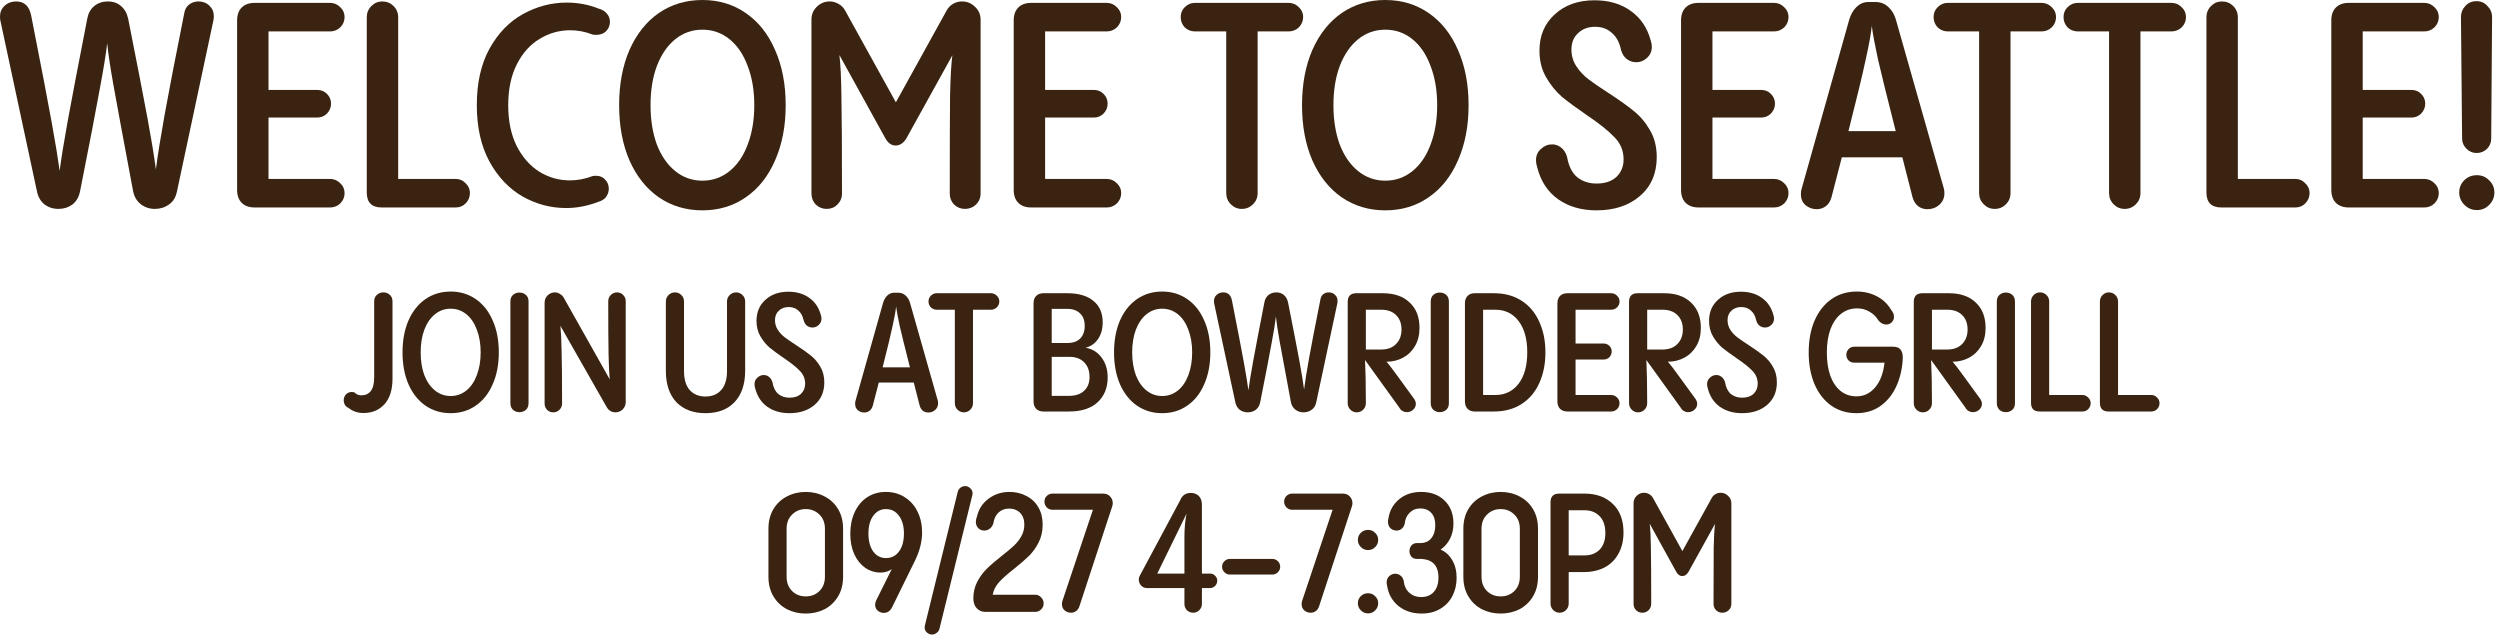
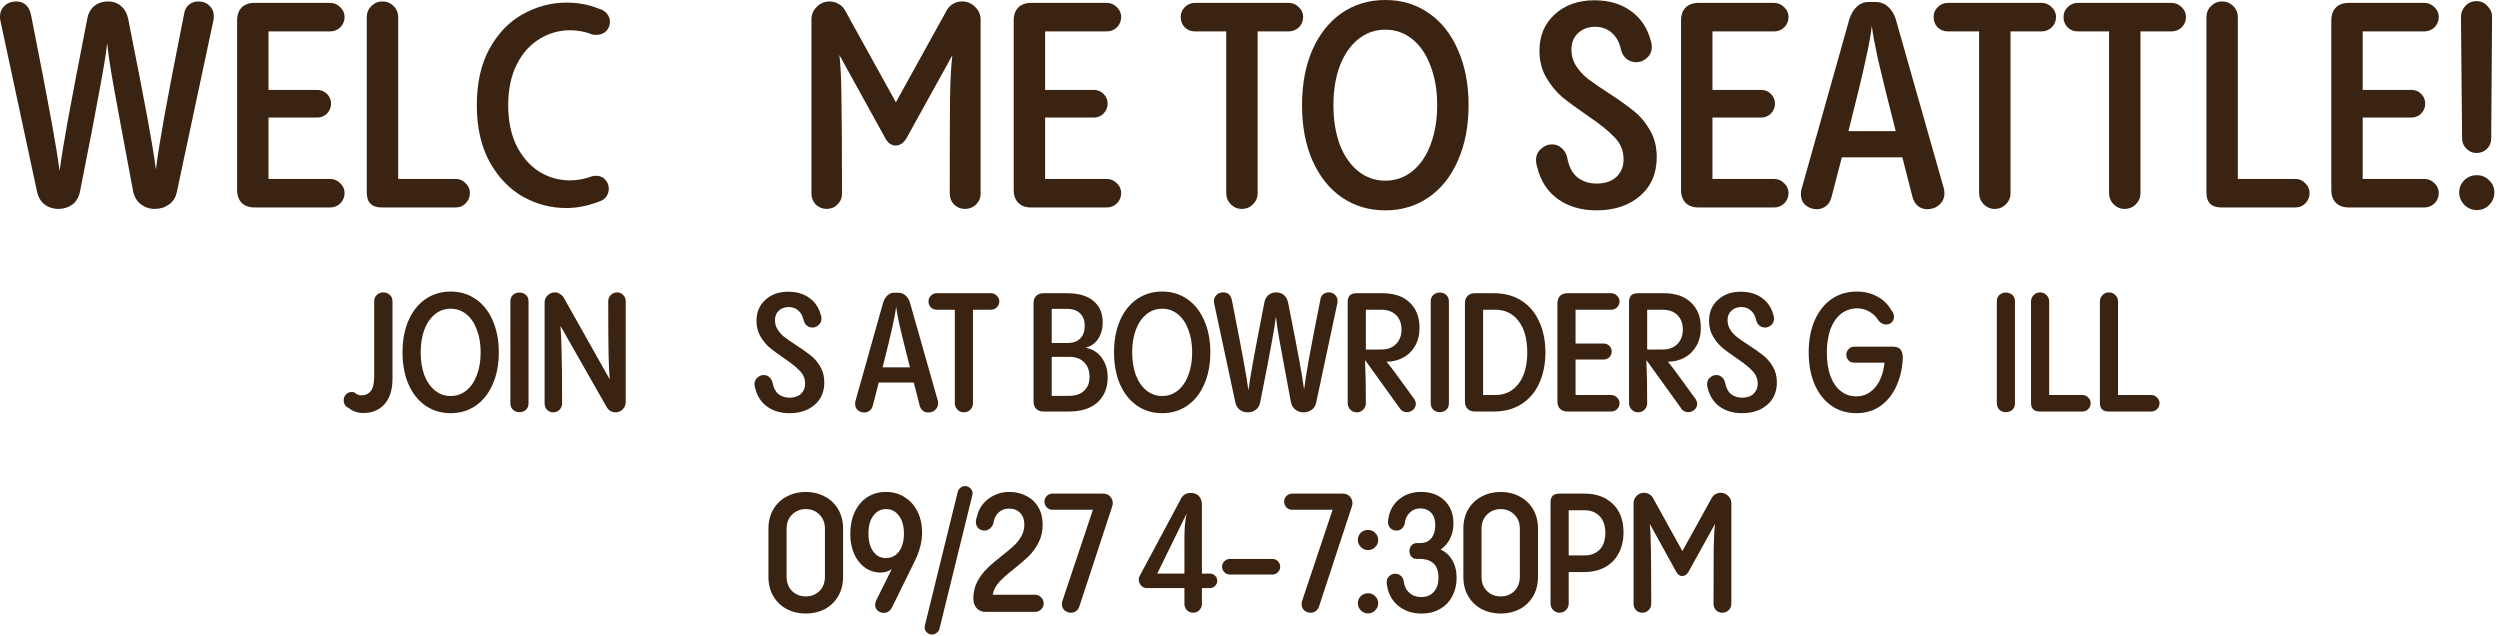
<svg xmlns="http://www.w3.org/2000/svg" fill="none" height="100%" overflow="visible" preserveAspectRatio="none" style="display: block;" viewBox="0 0 236 60" width="100%">
  <g id="Vector">
    <path d="M18.742 0.136C19.159 0.136 19.503 0.272 19.775 0.544C20.047 0.798 20.183 1.124 20.183 1.523C20.183 1.686 20.174 1.804 20.156 1.877L16.702 18.089C16.593 18.633 16.339 19.041 15.94 19.313C15.559 19.585 15.115 19.721 14.607 19.721C14.117 19.721 13.682 19.576 13.301 19.286C12.921 18.996 12.676 18.587 12.567 18.062C11.642 13.129 11.026 9.802 10.717 8.079C10.409 6.356 10.21 5.023 10.119 4.08C10.01 5.059 9.774 6.51 9.412 8.432C9.067 10.355 8.451 13.555 7.562 18.034C7.453 18.597 7.208 19.023 6.828 19.313C6.447 19.585 6.011 19.721 5.522 19.721C5.014 19.721 4.57 19.576 4.189 19.286C3.826 18.996 3.591 18.578 3.482 18.034L0.027 1.904C0.009 1.832 0 1.714 0 1.55C0 1.152 0.145 0.816 0.435 0.544C0.725 0.272 1.088 0.136 1.523 0.136C2.285 0.136 2.756 0.571 2.938 1.442C3.899 6.32 4.552 9.72 4.896 11.642C5.241 13.546 5.486 15.042 5.631 16.13C5.776 14.988 6.03 13.419 6.392 11.425C6.755 9.43 7.372 6.202 8.242 1.741C8.333 1.251 8.55 0.861 8.895 0.571C9.258 0.281 9.684 0.136 10.173 0.136C10.681 0.136 11.098 0.281 11.425 0.571C11.769 0.861 11.996 1.269 12.105 1.795C12.957 6.093 13.564 9.221 13.927 11.18C14.29 13.138 14.553 14.743 14.716 15.994C14.879 14.707 15.151 13.002 15.532 10.88C15.913 8.759 16.529 5.567 17.382 1.306C17.436 0.925 17.59 0.635 17.844 0.435C18.098 0.236 18.397 0.136 18.742 0.136Z" fill="#3A2411" />
    <path d="M24.043 19.585C23.517 19.585 23.109 19.44 22.819 19.15C22.528 18.86 22.383 18.451 22.383 17.926V1.931C22.383 1.405 22.528 0.997 22.819 0.707C23.109 0.417 23.517 0.272 24.043 0.272H31.169C31.532 0.272 31.849 0.408 32.121 0.68C32.393 0.934 32.529 1.242 32.529 1.605C32.529 1.986 32.393 2.312 32.121 2.584C31.849 2.838 31.532 2.965 31.169 2.965H25.348V8.487H29.945C30.308 8.487 30.616 8.614 30.87 8.868C31.124 9.121 31.251 9.43 31.251 9.792C31.251 10.137 31.124 10.445 30.87 10.717C30.616 10.971 30.308 11.098 29.945 11.098H25.348V16.892H31.169C31.532 16.892 31.849 17.028 32.121 17.3C32.393 17.554 32.529 17.862 32.529 18.225C32.529 18.606 32.393 18.932 32.121 19.204C31.849 19.458 31.532 19.585 31.169 19.585H24.043Z" fill="#3A2411" />
    <path d="M36.037 19.585C35.094 19.585 34.623 19.113 34.623 18.17V1.632C34.623 1.215 34.768 0.861 35.058 0.571C35.348 0.281 35.693 0.136 36.092 0.136C36.509 0.136 36.862 0.281 37.153 0.571C37.443 0.861 37.588 1.215 37.588 1.632V16.892H43.028C43.391 16.892 43.699 17.028 43.953 17.3C44.225 17.554 44.361 17.862 44.361 18.225C44.361 18.606 44.225 18.932 43.953 19.204C43.699 19.458 43.391 19.585 43.028 19.585H36.037Z" fill="#3A2411" />
    <path d="M56.518 19.041C55.484 19.44 54.459 19.639 53.444 19.639C51.993 19.639 50.624 19.277 49.337 18.551C48.049 17.808 47.006 16.711 46.208 15.26C45.41 13.791 45.011 12.014 45.011 9.928C45.011 7.825 45.41 6.048 46.208 4.597C47.024 3.128 48.076 2.04 49.364 1.333C50.669 0.607 52.048 0.245 53.498 0.245C54.568 0.245 55.575 0.435 56.518 0.816C56.862 0.907 57.125 1.07 57.306 1.306C57.488 1.523 57.578 1.777 57.578 2.067C57.578 2.394 57.461 2.684 57.225 2.938C56.989 3.173 56.672 3.291 56.273 3.291C56.128 3.291 56.019 3.282 55.946 3.264C55.257 2.992 54.55 2.856 53.825 2.856C52.791 2.856 51.83 3.128 50.941 3.672C50.053 4.198 49.337 4.996 48.792 6.066C48.248 7.136 47.976 8.423 47.976 9.928C47.976 11.415 48.239 12.694 48.765 13.764C49.309 14.834 50.026 15.65 50.914 16.212C51.803 16.756 52.764 17.028 53.797 17.028C54.523 17.028 55.239 16.892 55.946 16.62C56.019 16.602 56.128 16.593 56.273 16.593C56.636 16.593 56.926 16.72 57.143 16.974C57.361 17.209 57.47 17.49 57.47 17.817C57.47 18.089 57.388 18.343 57.225 18.578C57.062 18.796 56.826 18.95 56.518 19.041Z" fill="#3A2411" />
-     <path d="M66.308 19.857C64.766 19.857 63.397 19.449 62.2 18.633C61.021 17.817 60.097 16.656 59.426 15.151C58.773 13.646 58.446 11.905 58.446 9.928C58.446 7.952 58.773 6.211 59.426 4.706C60.097 3.201 61.021 2.04 62.2 1.224C63.397 0.408 64.766 0 66.308 0C67.849 0 69.209 0.408 70.388 1.224C71.585 2.04 72.509 3.201 73.162 4.706C73.833 6.211 74.169 7.952 74.169 9.928C74.169 11.905 73.833 13.646 73.162 15.151C72.509 16.656 71.585 17.817 70.388 18.633C69.209 19.449 67.849 19.857 66.308 19.857ZM66.308 17.055C67.269 17.055 68.121 16.756 68.865 16.158C69.608 15.559 70.179 14.725 70.578 13.655C70.995 12.567 71.204 11.325 71.204 9.928C71.204 8.532 70.995 7.299 70.578 6.229C70.179 5.141 69.608 4.298 68.865 3.699C68.121 3.101 67.269 2.802 66.308 2.802C65.346 2.802 64.494 3.101 63.751 3.699C63.007 4.298 62.427 5.141 62.01 6.229C61.611 7.299 61.411 8.532 61.411 9.928C61.411 11.325 61.611 12.567 62.01 13.655C62.427 14.725 63.007 15.559 63.751 16.158C64.494 16.756 65.346 17.055 66.308 17.055Z" fill="#3A2411" />
    <path d="M90.827 0.136C91.299 0.136 91.707 0.308 92.051 0.653C92.396 0.979 92.568 1.378 92.568 1.85V18.279C92.568 18.678 92.423 19.023 92.133 19.313C91.843 19.585 91.498 19.721 91.099 19.721C90.7 19.721 90.356 19.585 90.066 19.313C89.793 19.023 89.657 18.678 89.657 18.279C89.657 13.836 89.667 10.763 89.685 9.058C89.721 7.353 89.793 6.075 89.902 5.223L85.55 13.084C85.278 13.519 84.943 13.737 84.544 13.737C84.163 13.737 83.846 13.519 83.592 13.084L79.239 5.195C79.348 6.084 79.412 7.381 79.43 9.085C79.466 10.79 79.484 13.854 79.484 18.279C79.484 18.678 79.339 19.023 79.049 19.313C78.777 19.585 78.442 19.721 78.043 19.721C77.644 19.721 77.299 19.585 77.009 19.313C76.737 19.023 76.601 18.678 76.601 18.279V1.85C76.601 1.378 76.764 0.979 77.091 0.653C77.435 0.308 77.843 0.136 78.315 0.136C78.605 0.136 78.877 0.209 79.131 0.354C79.403 0.499 79.611 0.698 79.756 0.952L84.571 9.656L89.385 0.952C89.531 0.698 89.73 0.499 89.984 0.354C90.238 0.209 90.519 0.136 90.827 0.136Z" fill="#3A2411" />
    <path d="M97.353 19.585C96.827 19.585 96.419 19.44 96.129 19.15C95.839 18.86 95.694 18.451 95.694 17.926V1.931C95.694 1.405 95.839 0.997 96.129 0.707C96.419 0.417 96.827 0.272 97.353 0.272H104.48C104.843 0.272 105.16 0.408 105.432 0.68C105.704 0.934 105.84 1.242 105.84 1.605C105.84 1.986 105.704 2.312 105.432 2.584C105.16 2.838 104.843 2.965 104.48 2.965H98.659V8.487H103.256C103.618 8.487 103.927 8.614 104.181 8.868C104.435 9.121 104.561 9.43 104.561 9.792C104.561 10.137 104.435 10.445 104.181 10.717C103.927 10.971 103.618 11.098 103.256 11.098H98.659V16.892H104.48C104.843 16.892 105.16 17.028 105.432 17.3C105.704 17.554 105.84 17.862 105.84 18.225C105.84 18.606 105.704 18.932 105.432 19.204C105.16 19.458 104.843 19.585 104.48 19.585H97.353Z" fill="#3A2411" />
    <path d="M117.224 19.721C116.826 19.721 116.481 19.576 116.191 19.286C115.901 18.996 115.756 18.642 115.756 18.225V2.965H112.791C112.428 2.965 112.111 2.838 111.839 2.584C111.585 2.312 111.458 1.986 111.458 1.605C111.458 1.242 111.585 0.934 111.839 0.68C112.111 0.408 112.428 0.272 112.791 0.272H121.658C122.021 0.272 122.338 0.408 122.61 0.68C122.882 0.934 123.018 1.242 123.018 1.605C123.018 1.986 122.882 2.312 122.61 2.584C122.338 2.838 122.021 2.965 121.658 2.965H118.721V18.225C118.721 18.642 118.575 18.996 118.285 19.286C117.995 19.576 117.642 19.721 117.224 19.721Z" fill="#3A2411" />
    <path d="M130.772 19.857C129.231 19.857 127.862 19.449 126.665 18.633C125.486 17.817 124.561 16.656 123.891 15.151C123.238 13.646 122.911 11.905 122.911 9.928C122.911 7.952 123.238 6.211 123.891 4.706C124.561 3.201 125.486 2.04 126.665 1.224C127.862 0.408 129.231 0 130.772 0C132.314 0 133.674 0.408 134.853 1.224C136.049 2.04 136.974 3.201 137.627 4.706C138.298 6.211 138.634 7.952 138.634 9.928C138.634 11.905 138.298 13.646 137.627 15.151C136.974 16.656 136.049 17.817 134.853 18.633C133.674 19.449 132.314 19.857 130.772 19.857ZM130.772 17.055C131.734 17.055 132.586 16.756 133.329 16.158C134.073 15.559 134.644 14.725 135.043 13.655C135.46 12.567 135.669 11.325 135.669 9.928C135.669 8.532 135.46 7.299 135.043 6.229C134.644 5.141 134.073 4.298 133.329 3.699C132.586 3.101 131.734 2.802 130.772 2.802C129.811 2.802 128.959 3.101 128.216 3.699C127.472 4.298 126.892 5.141 126.475 6.229C126.076 7.299 125.876 8.532 125.876 9.928C125.876 11.325 126.076 12.567 126.475 13.655C126.892 14.725 127.472 15.559 128.216 16.158C128.959 16.756 129.811 17.055 130.772 17.055Z" fill="#3A2411" />
    <path d="M150.711 19.857C149.278 19.857 148.063 19.503 147.066 18.796C146.086 18.089 145.433 17.082 145.107 15.777C145.035 15.559 144.998 15.341 144.998 15.124C144.998 14.689 145.152 14.335 145.461 14.063C145.769 13.773 146.123 13.628 146.522 13.628C146.848 13.628 147.138 13.737 147.392 13.954C147.646 14.154 147.827 14.444 147.936 14.825C148.081 15.677 148.398 16.312 148.888 16.729C149.396 17.128 150.003 17.327 150.711 17.327C151.508 17.327 152.134 17.119 152.587 16.702C153.041 16.266 153.267 15.713 153.267 15.042C153.267 14.226 152.977 13.528 152.397 12.948C151.835 12.349 150.973 11.66 149.813 10.88C148.834 10.21 148.045 9.629 147.446 9.14C146.866 8.632 146.367 8.015 145.95 7.29C145.533 6.565 145.325 5.73 145.325 4.787C145.325 3.373 145.805 2.231 146.766 1.36C147.727 0.471 148.979 0.027 150.52 0.027C151.88 0.027 153.023 0.363 153.947 1.034C154.872 1.686 155.498 2.611 155.824 3.808C155.897 4.008 155.933 4.207 155.933 4.407C155.933 4.842 155.779 5.195 155.471 5.467C155.181 5.739 154.845 5.875 154.464 5.875C154.138 5.875 153.839 5.776 153.567 5.576C153.313 5.377 153.131 5.087 153.023 4.706C152.878 3.999 152.587 3.464 152.152 3.101C151.735 2.72 151.209 2.53 150.575 2.53C149.922 2.53 149.387 2.729 148.97 3.128C148.553 3.509 148.344 4.026 148.344 4.679C148.344 5.259 148.498 5.785 148.806 6.256C149.115 6.728 149.496 7.136 149.949 7.48C150.402 7.825 151.037 8.26 151.853 8.786C152.832 9.421 153.621 9.983 154.219 10.473C154.818 10.944 155.326 11.542 155.743 12.268C156.178 12.993 156.396 13.845 156.396 14.825C156.396 16.366 155.87 17.59 154.818 18.497C153.766 19.404 152.397 19.857 150.711 19.857Z" fill="#3A2411" />
    <path d="M160.351 19.585C159.825 19.585 159.417 19.44 159.127 19.15C158.836 18.86 158.691 18.451 158.691 17.926V1.931C158.691 1.405 158.836 0.997 159.127 0.707C159.417 0.417 159.825 0.272 160.351 0.272H167.477C167.84 0.272 168.157 0.408 168.429 0.68C168.701 0.934 168.837 1.242 168.837 1.605C168.837 1.986 168.701 2.312 168.429 2.584C168.157 2.838 167.84 2.965 167.477 2.965H161.656V8.487H166.253C166.616 8.487 166.924 8.614 167.178 8.868C167.432 9.121 167.559 9.43 167.559 9.792C167.559 10.137 167.432 10.445 167.178 10.717C166.924 10.971 166.616 11.098 166.253 11.098H161.656V16.892H167.477C167.84 16.892 168.157 17.028 168.429 17.3C168.701 17.554 168.837 17.862 168.837 18.225C168.837 18.606 168.701 18.932 168.429 19.204C168.157 19.458 167.84 19.585 167.477 19.585H160.351Z" fill="#3A2411" />
    <path d="M183.498 17.79C183.534 17.898 183.552 18.053 183.552 18.252C183.552 18.687 183.389 19.05 183.063 19.34C182.754 19.612 182.383 19.748 181.947 19.748C181.603 19.748 181.304 19.648 181.05 19.449C180.796 19.231 180.624 18.941 180.533 18.578L179.581 14.852H173.869L172.889 18.633C172.781 19.014 172.599 19.295 172.345 19.476C172.091 19.657 171.81 19.748 171.502 19.748C171.103 19.748 170.749 19.621 170.441 19.367C170.151 19.113 170.006 18.769 170.006 18.334C170.006 18.134 170.024 17.98 170.06 17.871L174.576 1.822C174.721 1.351 174.948 0.961 175.256 0.653C175.582 0.345 175.954 0.19 176.371 0.19H177.051C177.523 0.19 177.922 0.345 178.248 0.653C178.574 0.943 178.81 1.324 178.955 1.795L183.498 17.79ZM178.955 12.377C178.139 9.167 177.577 6.891 177.269 5.549C176.979 4.207 176.788 3.173 176.698 2.448C176.625 3.173 176.435 4.225 176.126 5.603C175.836 6.982 175.292 9.239 174.494 12.377H178.955Z" fill="#3A2411" />
    <path d="M188.297 19.721C187.898 19.721 187.554 19.576 187.264 19.286C186.974 18.996 186.828 18.642 186.828 18.225V2.965H183.864C183.501 2.965 183.184 2.838 182.912 2.584C182.658 2.312 182.531 1.986 182.531 1.605C182.531 1.242 182.658 0.934 182.912 0.68C183.184 0.408 183.501 0.272 183.864 0.272H192.731C193.094 0.272 193.411 0.408 193.683 0.68C193.955 0.934 194.091 1.242 194.091 1.605C194.091 1.986 193.955 2.312 193.683 2.584C193.411 2.838 193.094 2.965 192.731 2.965H189.793V18.225C189.793 18.642 189.648 18.996 189.358 19.286C189.068 19.576 188.714 19.721 188.297 19.721Z" fill="#3A2411" />
    <path d="M200.563 19.721C200.164 19.721 199.82 19.576 199.53 19.286C199.24 18.996 199.095 18.642 199.095 18.225V2.965H196.13C195.767 2.965 195.45 2.838 195.178 2.584C194.924 2.312 194.797 1.986 194.797 1.605C194.797 1.242 194.924 0.934 195.178 0.68C195.45 0.408 195.767 0.272 196.13 0.272H204.997C205.36 0.272 205.677 0.408 205.949 0.68C206.221 0.934 206.357 1.242 206.357 1.605C206.357 1.986 206.221 2.312 205.949 2.584C205.677 2.838 205.36 2.965 204.997 2.965H202.059V18.225C202.059 18.642 201.914 18.996 201.624 19.286C201.334 19.576 200.981 19.721 200.563 19.721Z" fill="#3A2411" />
    <path d="M209.701 19.585C208.758 19.585 208.287 19.113 208.287 18.17V1.632C208.287 1.215 208.432 0.861 208.722 0.571C209.012 0.281 209.357 0.136 209.756 0.136C210.173 0.136 210.526 0.281 210.817 0.571C211.107 0.861 211.252 1.215 211.252 1.632V16.892H216.692C217.055 16.892 217.363 17.028 217.617 17.3C217.889 17.554 218.025 17.862 218.025 18.225C218.025 18.606 217.889 18.932 217.617 19.204C217.363 19.458 217.055 19.585 216.692 19.585H209.701Z" fill="#3A2411" />
    <path d="M221.734 19.585C221.208 19.585 220.8 19.44 220.51 19.15C220.22 18.86 220.075 18.451 220.075 17.926V1.931C220.075 1.405 220.22 0.997 220.51 0.707C220.8 0.417 221.208 0.272 221.734 0.272H228.861C229.224 0.272 229.541 0.408 229.813 0.68C230.085 0.934 230.221 1.242 230.221 1.605C230.221 1.986 230.085 2.312 229.813 2.584C229.541 2.838 229.224 2.965 228.861 2.965H223.04V8.487H227.637C227.999 8.487 228.308 8.614 228.562 8.868C228.815 9.121 228.942 9.43 228.942 9.792C228.942 10.137 228.815 10.445 228.562 10.717C228.308 10.971 227.999 11.098 227.637 11.098H223.04V16.892H228.861C229.224 16.892 229.541 17.028 229.813 17.3C230.085 17.554 230.221 17.862 230.221 18.225C230.221 18.606 230.085 18.932 229.813 19.204C229.541 19.458 229.224 19.585 228.861 19.585H221.734Z" fill="#3A2411" />
    <path d="M233.783 14.444C233.42 14.444 233.103 14.308 232.831 14.036C232.559 13.764 232.423 13.447 232.423 13.084L232.314 1.605C232.314 1.206 232.45 0.861 232.722 0.571C232.994 0.263 233.348 0.109 233.783 0.109C234.2 0.109 234.545 0.263 234.817 0.571C235.107 0.861 235.252 1.206 235.252 1.605L235.17 13.084C235.17 13.465 235.034 13.791 234.762 14.063C234.49 14.317 234.164 14.444 233.783 14.444ZM233.81 19.83C233.357 19.83 232.967 19.666 232.641 19.34C232.314 19.014 232.151 18.624 232.151 18.17C232.151 17.717 232.305 17.336 232.614 17.028C232.94 16.702 233.339 16.538 233.81 16.538C234.282 16.538 234.672 16.702 234.98 17.028C235.306 17.336 235.47 17.717 235.47 18.17C235.47 18.624 235.306 19.014 234.98 19.34C234.672 19.666 234.282 19.83 233.81 19.83Z" fill="#3A2411" />
    <path d="M34.316 38.988C33.771 38.988 33.304 38.831 32.916 38.516C32.759 38.453 32.638 38.353 32.554 38.217C32.481 38.081 32.444 37.939 32.444 37.792C32.444 37.583 32.512 37.399 32.649 37.242C32.795 37.085 32.979 37.006 33.199 37.006C33.304 37.006 33.388 37.017 33.451 37.038C33.639 37.226 33.854 37.321 34.096 37.321C34.484 37.321 34.782 37.19 34.992 36.927C35.212 36.655 35.322 36.215 35.322 35.606V28.466C35.322 28.193 35.406 27.984 35.574 27.837C35.752 27.68 35.957 27.601 36.187 27.601C36.428 27.601 36.633 27.68 36.801 27.837C36.968 27.984 37.052 28.193 37.052 28.466V35.732C37.052 36.802 36.795 37.614 36.282 38.17C35.779 38.715 35.123 38.988 34.316 38.988Z" fill="#3A2411" />
    <path d="M42.543 39.004C41.652 39.004 40.86 38.768 40.168 38.296C39.486 37.824 38.952 37.153 38.564 36.283C38.186 35.412 37.998 34.406 37.998 33.263C37.998 32.12 38.186 31.113 38.564 30.243C38.952 29.373 39.486 28.702 40.168 28.23C40.86 27.758 41.652 27.522 42.543 27.522C43.434 27.522 44.221 27.758 44.902 28.23C45.594 28.702 46.129 29.373 46.506 30.243C46.894 31.113 47.088 32.12 47.088 33.263C47.088 34.406 46.894 35.412 46.506 36.283C46.129 37.153 45.594 37.824 44.902 38.296C44.221 38.768 43.434 39.004 42.543 39.004ZM42.543 37.384C43.099 37.384 43.591 37.211 44.021 36.864C44.451 36.519 44.781 36.036 45.012 35.418C45.253 34.788 45.374 34.07 45.374 33.263C45.374 32.456 45.253 31.742 45.012 31.124C44.781 30.495 44.451 30.007 44.021 29.661C43.591 29.315 43.099 29.142 42.543 29.142C41.987 29.142 41.494 29.315 41.065 29.661C40.635 30.007 40.299 30.495 40.058 31.124C39.827 31.742 39.712 32.456 39.712 33.263C39.712 34.07 39.827 34.788 40.058 35.418C40.299 36.036 40.635 36.519 41.065 36.864C41.494 37.211 41.987 37.384 42.543 37.384Z" fill="#3A2411" />
    <path d="M48.18 28.466C48.18 28.193 48.264 27.984 48.431 27.837C48.599 27.69 48.798 27.617 49.029 27.617C49.27 27.617 49.475 27.69 49.643 27.837C49.81 27.984 49.894 28.193 49.894 28.466V38.06C49.894 38.333 49.81 38.542 49.643 38.689C49.475 38.836 49.27 38.909 49.029 38.909C48.798 38.909 48.599 38.836 48.431 38.689C48.264 38.532 48.18 38.322 48.18 38.06V28.466Z" fill="#3A2411" />
    <path d="M58.251 27.601C58.482 27.601 58.676 27.685 58.833 27.853C58.99 28.01 59.069 28.204 59.069 28.434V37.95C59.069 38.222 58.975 38.453 58.786 38.642C58.597 38.831 58.367 38.925 58.094 38.925C57.926 38.925 57.769 38.883 57.622 38.799C57.475 38.705 57.36 38.584 57.276 38.437L52.904 30.762C52.956 31.297 52.993 32.078 53.014 33.106C53.045 34.123 53.061 35.785 53.061 38.091C53.061 38.322 52.977 38.521 52.809 38.689C52.652 38.846 52.458 38.925 52.227 38.925C51.997 38.925 51.803 38.846 51.645 38.689C51.488 38.521 51.41 38.322 51.41 38.091V28.576C51.41 28.303 51.504 28.073 51.693 27.884C51.892 27.695 52.123 27.601 52.385 27.601C52.563 27.601 52.725 27.653 52.872 27.758C53.03 27.853 53.145 27.968 53.218 28.104L57.559 35.811C57.507 35.266 57.47 34.479 57.449 33.452C57.428 32.414 57.418 30.741 57.418 28.434C57.418 28.204 57.496 28.01 57.654 27.853C57.821 27.685 58.02 27.601 58.251 27.601Z" fill="#3A2411" />
-     <path d="M66.6 39.004C65.436 39.004 64.519 38.657 63.848 37.965C63.187 37.263 62.857 36.272 62.857 34.993V28.45C62.857 28.22 62.941 28.02 63.109 27.853C63.276 27.685 63.481 27.601 63.722 27.601C63.953 27.601 64.152 27.685 64.32 27.853C64.487 28.02 64.571 28.22 64.571 28.45V35.024C64.571 35.811 64.75 36.408 65.106 36.817C65.473 37.226 65.971 37.431 66.6 37.431C67.229 37.431 67.722 37.226 68.079 36.817C68.446 36.408 68.629 35.811 68.629 35.024V28.45C68.629 28.22 68.713 28.02 68.881 27.853C69.059 27.685 69.263 27.601 69.494 27.601C69.725 27.601 69.924 27.685 70.092 27.853C70.26 28.02 70.343 28.22 70.343 28.45V34.993C70.343 36.272 70.008 37.263 69.337 37.965C68.676 38.657 67.764 39.004 66.6 39.004Z" fill="#3A2411" />
    <path d="M74.528 39.004C73.699 39.004 72.997 38.799 72.42 38.39C71.854 37.981 71.476 37.399 71.288 36.644C71.246 36.519 71.225 36.393 71.225 36.267C71.225 36.015 71.314 35.811 71.492 35.654C71.67 35.486 71.875 35.402 72.105 35.402C72.294 35.402 72.462 35.465 72.609 35.591C72.755 35.706 72.86 35.874 72.923 36.094C73.007 36.587 73.191 36.954 73.474 37.195C73.767 37.425 74.119 37.541 74.528 37.541C74.989 37.541 75.351 37.42 75.613 37.179C75.875 36.927 76.006 36.608 76.006 36.22C76.006 35.748 75.838 35.344 75.503 35.009C75.178 34.663 74.68 34.264 74.008 33.813C73.442 33.425 72.986 33.09 72.64 32.807C72.305 32.513 72.016 32.157 71.775 31.737C71.534 31.318 71.413 30.836 71.413 30.29C71.413 29.473 71.691 28.812 72.247 28.309C72.803 27.795 73.526 27.538 74.417 27.538C75.204 27.538 75.864 27.732 76.399 28.12C76.934 28.497 77.296 29.032 77.484 29.724C77.526 29.84 77.547 29.955 77.547 30.07C77.547 30.322 77.458 30.526 77.28 30.683C77.112 30.841 76.918 30.919 76.698 30.919C76.509 30.919 76.336 30.862 76.179 30.747C76.032 30.631 75.927 30.463 75.864 30.243C75.781 29.834 75.613 29.525 75.361 29.315C75.12 29.095 74.816 28.985 74.449 28.985C74.071 28.985 73.762 29.1 73.521 29.331C73.28 29.551 73.159 29.85 73.159 30.227C73.159 30.563 73.248 30.867 73.427 31.14C73.605 31.412 73.825 31.648 74.087 31.847C74.349 32.047 74.716 32.298 75.188 32.602C75.754 32.969 76.21 33.294 76.556 33.577C76.902 33.85 77.196 34.196 77.437 34.615C77.689 35.035 77.815 35.528 77.815 36.094C77.815 36.985 77.51 37.693 76.902 38.217C76.294 38.741 75.503 39.004 74.528 39.004Z" fill="#3A2411" />
    <path d="M88.525 37.808C88.546 37.871 88.556 37.96 88.556 38.076C88.556 38.327 88.462 38.537 88.273 38.705C88.095 38.862 87.88 38.941 87.628 38.941C87.429 38.941 87.256 38.883 87.109 38.768C86.962 38.642 86.863 38.474 86.81 38.264L86.26 36.11H82.957L82.391 38.296C82.328 38.516 82.223 38.678 82.076 38.783C81.93 38.888 81.767 38.941 81.589 38.941C81.358 38.941 81.154 38.867 80.975 38.72C80.808 38.574 80.724 38.374 80.724 38.123C80.724 38.007 80.734 37.918 80.755 37.855L83.366 28.576C83.45 28.303 83.581 28.078 83.759 27.9C83.948 27.721 84.163 27.632 84.404 27.632H84.797C85.07 27.632 85.3 27.721 85.489 27.9C85.678 28.067 85.814 28.288 85.898 28.56L88.525 37.808ZM85.898 34.678C85.426 32.822 85.101 31.507 84.923 30.731C84.755 29.955 84.645 29.357 84.593 28.938C84.551 29.357 84.441 29.965 84.262 30.762C84.095 31.559 83.78 32.864 83.319 34.678H85.898Z" fill="#3A2411" />
    <path d="M90.985 38.925C90.754 38.925 90.555 38.841 90.388 38.673C90.22 38.505 90.136 38.301 90.136 38.06V29.237H88.422C88.212 29.237 88.028 29.163 87.871 29.016C87.724 28.859 87.651 28.67 87.651 28.45C87.651 28.241 87.724 28.062 87.871 27.916C88.028 27.758 88.212 27.68 88.422 27.68H93.549C93.758 27.68 93.942 27.758 94.099 27.916C94.257 28.062 94.335 28.241 94.335 28.45C94.335 28.67 94.257 28.859 94.099 29.016C93.942 29.163 93.758 29.237 93.549 29.237H91.85V38.06C91.85 38.301 91.766 38.505 91.599 38.673C91.431 38.841 91.226 38.925 90.985 38.925Z" fill="#3A2411" />
    <path d="M98.495 38.846C98.212 38.846 97.987 38.762 97.819 38.595C97.651 38.427 97.567 38.196 97.567 37.903V28.623C97.567 28.33 97.651 28.099 97.819 27.931C97.987 27.763 98.212 27.68 98.495 27.68H100.744C101.814 27.68 102.637 27.921 103.214 28.403C103.801 28.875 104.094 29.551 104.094 30.432C104.094 31.05 103.948 31.575 103.654 32.005C103.36 32.435 102.967 32.707 102.474 32.822C103.114 32.938 103.623 33.252 104 33.766C104.377 34.28 104.566 34.899 104.566 35.622C104.566 36.608 104.246 37.394 103.607 37.981C102.978 38.558 102.081 38.846 100.917 38.846H98.495ZM99.282 32.382H100.744C101.269 32.382 101.672 32.246 101.955 31.973C102.249 31.69 102.396 31.286 102.396 30.762C102.396 30.248 102.249 29.855 101.955 29.583C101.672 29.299 101.269 29.158 100.744 29.158H99.282V32.382ZM99.282 37.368H100.917C101.525 37.368 101.997 37.211 102.333 36.896C102.679 36.581 102.852 36.146 102.852 35.591C102.852 35.003 102.684 34.542 102.349 34.207C102.013 33.861 101.552 33.688 100.965 33.688H99.282V37.368Z" fill="#3A2411" />
    <path d="M109.709 39.004C108.818 39.004 108.027 38.768 107.335 38.296C106.653 37.824 106.118 37.153 105.73 36.283C105.353 35.412 105.164 34.406 105.164 33.263C105.164 32.12 105.353 31.113 105.73 30.243C106.118 29.373 106.653 28.702 107.335 28.23C108.027 27.758 108.818 27.522 109.709 27.522C110.601 27.522 111.387 27.758 112.069 28.23C112.761 28.702 113.295 29.373 113.673 30.243C114.061 31.113 114.255 32.12 114.255 33.263C114.255 34.406 114.061 35.412 113.673 36.283C113.295 37.153 112.761 37.824 112.069 38.296C111.387 38.768 110.601 39.004 109.709 39.004ZM109.709 37.384C110.265 37.384 110.758 37.211 111.188 36.864C111.618 36.519 111.948 36.036 112.179 35.418C112.42 34.788 112.54 34.07 112.54 33.263C112.54 32.456 112.42 31.742 112.179 31.124C111.948 30.495 111.618 30.007 111.188 29.661C110.758 29.315 110.265 29.142 109.709 29.142C109.154 29.142 108.661 29.315 108.231 29.661C107.801 30.007 107.466 30.495 107.224 31.124C106.994 31.742 106.878 32.456 106.878 33.263C106.878 34.07 106.994 34.788 107.224 35.418C107.466 36.036 107.801 36.519 108.231 36.864C108.661 37.211 109.154 37.384 109.709 37.384Z" fill="#3A2411" />
    <path d="M125.432 27.601C125.673 27.601 125.873 27.68 126.03 27.837C126.187 27.984 126.266 28.172 126.266 28.403C126.266 28.497 126.261 28.566 126.25 28.608L124.253 37.981C124.19 38.296 124.043 38.532 123.812 38.689C123.592 38.846 123.335 38.925 123.042 38.925C122.759 38.925 122.507 38.841 122.287 38.673C122.067 38.505 121.925 38.27 121.862 37.965C121.327 35.114 120.971 33.19 120.793 32.193C120.614 31.197 120.499 30.427 120.447 29.881C120.384 30.448 120.247 31.286 120.038 32.398C119.838 33.509 119.482 35.36 118.968 37.95C118.905 38.275 118.764 38.521 118.544 38.689C118.323 38.846 118.072 38.925 117.789 38.925C117.495 38.925 117.238 38.841 117.018 38.673C116.808 38.505 116.672 38.264 116.609 37.95L114.612 28.623C114.601 28.581 114.596 28.513 114.596 28.419C114.596 28.188 114.68 27.994 114.848 27.837C115.015 27.68 115.225 27.601 115.477 27.601C115.917 27.601 116.19 27.853 116.295 28.356C116.85 31.176 117.228 33.142 117.427 34.254C117.626 35.355 117.768 36.22 117.852 36.849C117.935 36.188 118.082 35.281 118.292 34.128C118.502 32.974 118.858 31.108 119.361 28.529C119.414 28.246 119.54 28.02 119.739 27.853C119.949 27.685 120.195 27.601 120.478 27.601C120.772 27.601 121.013 27.685 121.202 27.853C121.401 28.02 121.532 28.256 121.595 28.56C122.088 31.045 122.439 32.854 122.648 33.986C122.858 35.119 123.01 36.047 123.105 36.77C123.199 36.026 123.356 35.04 123.576 33.813C123.797 32.587 124.153 30.741 124.646 28.277C124.677 28.057 124.767 27.889 124.913 27.774C125.06 27.659 125.233 27.601 125.432 27.601Z" fill="#3A2411" />
    <path d="M130.888 34.144C131.087 34.364 131.459 34.851 132.005 35.606C132.55 36.351 132.927 36.87 133.137 37.163L133.514 37.682C133.609 37.84 133.656 37.986 133.656 38.123C133.656 38.343 133.567 38.532 133.389 38.689C133.221 38.836 133.022 38.909 132.791 38.909C132.655 38.909 132.524 38.872 132.398 38.799C132.272 38.726 132.172 38.621 132.099 38.484L128.859 33.986C128.911 35.035 128.938 36.393 128.938 38.06C128.938 38.301 128.854 38.505 128.686 38.673C128.518 38.841 128.314 38.925 128.073 38.925C127.842 38.925 127.643 38.841 127.475 38.673C127.307 38.505 127.223 38.301 127.223 38.06V28.497C127.223 27.952 127.496 27.68 128.041 27.68H130.526C131.617 27.68 132.466 27.973 133.074 28.56C133.693 29.137 134.002 29.934 134.002 30.951C134.002 31.611 133.86 32.183 133.577 32.665C133.294 33.148 132.917 33.514 132.445 33.766C131.973 34.018 131.465 34.144 130.919 34.144H130.888ZM128.938 29.237V32.995H130.369C130.977 32.995 131.449 32.822 131.784 32.477C132.13 32.13 132.303 31.674 132.303 31.108C132.303 30.532 132.13 30.075 131.784 29.74C131.449 29.404 130.977 29.237 130.369 29.237H128.938Z" fill="#3A2411" />
    <path d="M135.061 28.466C135.061 28.193 135.145 27.984 135.312 27.837C135.48 27.69 135.679 27.617 135.91 27.617C136.151 27.617 136.356 27.69 136.523 27.837C136.691 27.984 136.775 28.193 136.775 28.466V38.06C136.775 38.333 136.691 38.542 136.523 38.689C136.356 38.836 136.151 38.909 135.91 38.909C135.679 38.909 135.48 38.836 135.312 38.689C135.145 38.532 135.061 38.322 135.061 38.06V28.466Z" fill="#3A2411" />
    <path d="M139.218 38.846C138.935 38.846 138.71 38.762 138.542 38.595C138.374 38.427 138.29 38.196 138.29 37.903V28.623C138.29 28.33 138.374 28.099 138.542 27.931C138.71 27.763 138.935 27.68 139.218 27.68H141.027C142.034 27.68 142.904 27.916 143.638 28.387C144.372 28.859 144.928 29.52 145.305 30.369C145.693 31.208 145.887 32.172 145.887 33.263C145.887 34.353 145.693 35.323 145.305 36.172C144.928 37.011 144.372 37.667 143.638 38.139C142.904 38.61 142.034 38.846 141.027 38.846H139.218ZM140.005 37.289H141.153C142.076 37.289 142.81 36.933 143.355 36.22C143.9 35.507 144.173 34.521 144.173 33.263C144.173 32.005 143.9 31.019 143.355 30.306C142.81 29.593 142.076 29.237 141.153 29.237H140.005V37.289Z" fill="#3A2411" />
    <path d="M147.978 38.846C147.674 38.846 147.438 38.762 147.27 38.595C147.103 38.427 147.019 38.191 147.019 37.887V28.639C147.019 28.335 147.103 28.099 147.27 27.931C147.438 27.763 147.674 27.68 147.978 27.68H152.099C152.308 27.68 152.492 27.758 152.649 27.916C152.807 28.062 152.885 28.241 152.885 28.45C152.885 28.67 152.807 28.859 152.649 29.016C152.492 29.163 152.308 29.237 152.099 29.237H148.733V32.429H151.391C151.601 32.429 151.779 32.503 151.926 32.65C152.073 32.796 152.146 32.975 152.146 33.184C152.146 33.383 152.073 33.562 151.926 33.719C151.779 33.866 151.601 33.939 151.391 33.939H148.733V37.289H152.099C152.308 37.289 152.492 37.368 152.649 37.525C152.807 37.672 152.885 37.85 152.885 38.06C152.885 38.28 152.807 38.469 152.649 38.626C152.492 38.773 152.308 38.846 152.099 38.846H147.978Z" fill="#3A2411" />
    <path d="M157.446 34.144C157.645 34.364 158.017 34.851 158.562 35.606C159.107 36.351 159.485 36.87 159.695 37.163L160.072 37.682C160.166 37.84 160.214 37.986 160.214 38.123C160.214 38.343 160.125 38.532 159.946 38.689C159.779 38.836 159.579 38.909 159.349 38.909C159.212 38.909 159.081 38.872 158.955 38.799C158.83 38.726 158.73 38.621 158.657 38.484L155.417 33.986C155.469 35.035 155.495 36.393 155.495 38.06C155.495 38.301 155.411 38.505 155.244 38.673C155.076 38.841 154.871 38.925 154.63 38.925C154.4 38.925 154.2 38.841 154.033 38.673C153.865 38.505 153.781 38.301 153.781 38.06V28.497C153.781 27.952 154.054 27.68 154.599 27.68H157.084C158.174 27.68 159.024 27.973 159.632 28.56C160.25 29.137 160.56 29.934 160.56 30.951C160.56 31.611 160.418 32.183 160.135 32.665C159.852 33.148 159.474 33.514 159.003 33.766C158.531 34.018 158.022 34.144 157.477 34.144H157.446ZM155.495 29.237V32.995H156.927C157.535 32.995 158.007 32.822 158.342 32.477C158.688 32.13 158.861 31.674 158.861 31.108C158.861 30.532 158.688 30.075 158.342 29.74C158.007 29.404 157.535 29.237 156.927 29.237H155.495Z" fill="#3A2411" />
    <path d="M164.449 39.004C163.621 39.004 162.919 38.799 162.342 38.39C161.776 37.981 161.398 37.399 161.21 36.644C161.168 36.519 161.147 36.393 161.147 36.267C161.147 36.015 161.236 35.811 161.414 35.654C161.592 35.486 161.797 35.402 162.027 35.402C162.216 35.402 162.384 35.465 162.531 35.591C162.677 35.706 162.782 35.874 162.845 36.094C162.929 36.587 163.113 36.954 163.396 37.195C163.689 37.425 164.041 37.541 164.449 37.541C164.911 37.541 165.273 37.42 165.535 37.179C165.797 36.927 165.928 36.608 165.928 36.22C165.928 35.748 165.76 35.344 165.425 35.009C165.1 34.663 164.601 34.264 163.93 33.813C163.364 33.425 162.908 33.09 162.562 32.807C162.227 32.513 161.938 32.157 161.697 31.737C161.456 31.318 161.335 30.836 161.335 30.29C161.335 29.473 161.613 28.812 162.169 28.309C162.725 27.795 163.448 27.538 164.339 27.538C165.126 27.538 165.786 27.732 166.321 28.12C166.856 28.497 167.218 29.032 167.406 29.724C167.448 29.84 167.469 29.955 167.469 30.07C167.469 30.322 167.38 30.526 167.202 30.683C167.034 30.841 166.84 30.919 166.62 30.919C166.431 30.919 166.258 30.862 166.101 30.747C165.954 30.631 165.849 30.463 165.786 30.243C165.702 29.834 165.535 29.525 165.283 29.315C165.042 29.095 164.738 28.985 164.371 28.985C163.993 28.985 163.684 29.1 163.443 29.331C163.202 29.551 163.081 29.85 163.081 30.227C163.081 30.563 163.17 30.867 163.348 31.14C163.527 31.412 163.747 31.648 164.009 31.847C164.271 32.047 164.638 32.298 165.11 32.602C165.676 32.969 166.132 33.294 166.478 33.577C166.824 33.85 167.118 34.196 167.359 34.615C167.611 35.035 167.737 35.528 167.737 36.094C167.737 36.985 167.432 37.693 166.824 38.217C166.216 38.741 165.425 39.004 164.449 39.004Z" fill="#3A2411" />
    <path d="M175.238 39.004C174.347 39.004 173.561 38.768 172.879 38.296C172.197 37.813 171.668 37.137 171.291 36.267C170.924 35.397 170.74 34.395 170.74 33.263C170.74 32.13 170.924 31.134 171.291 30.275C171.668 29.404 172.197 28.728 172.879 28.246C173.571 27.763 174.373 27.522 175.285 27.522C175.988 27.522 176.622 27.674 177.188 27.978C177.755 28.272 178.2 28.697 178.525 29.252C178.703 29.462 178.793 29.677 178.793 29.897C178.793 30.107 178.719 30.285 178.572 30.432C178.436 30.568 178.263 30.636 178.053 30.636C177.791 30.636 177.55 30.511 177.33 30.259C177.12 29.902 176.837 29.625 176.481 29.425C176.135 29.216 175.747 29.111 175.317 29.111C174.74 29.111 174.237 29.279 173.807 29.614C173.377 29.95 173.042 30.432 172.8 31.061C172.57 31.69 172.454 32.429 172.454 33.279C172.454 34.117 172.564 34.851 172.785 35.48C173.015 36.099 173.34 36.576 173.76 36.912C174.179 37.247 174.672 37.415 175.238 37.415C175.951 37.415 176.544 37.132 177.015 36.566C177.498 35.999 177.791 35.224 177.896 34.238H175.065C174.824 34.238 174.635 34.165 174.499 34.018C174.363 33.871 174.294 33.698 174.294 33.499C174.294 33.289 174.363 33.111 174.499 32.964C174.635 32.807 174.824 32.728 175.065 32.728H178.698C179.065 32.728 179.317 32.838 179.453 33.058C179.6 33.268 179.652 33.604 179.61 34.065C179.537 34.988 179.322 35.821 178.966 36.566C178.609 37.31 178.116 37.903 177.487 38.343C176.858 38.783 176.108 39.004 175.238 39.004Z" fill="#3A2411" />
-     <path d="M184.326 34.144C184.525 34.364 184.897 34.851 185.442 35.606C185.988 36.351 186.365 36.87 186.575 37.163L186.952 37.682C187.047 37.84 187.094 37.986 187.094 38.123C187.094 38.343 187.005 38.532 186.827 38.689C186.659 38.836 186.46 38.909 186.229 38.909C186.093 38.909 185.962 38.872 185.836 38.799C185.71 38.726 185.61 38.621 185.537 38.484L182.297 33.986C182.349 35.035 182.376 36.393 182.376 38.06C182.376 38.301 182.292 38.505 182.124 38.673C181.956 38.841 181.752 38.925 181.511 38.925C181.28 38.925 181.081 38.841 180.913 38.673C180.745 38.505 180.661 38.301 180.661 38.06V28.497C180.661 27.952 180.934 27.68 181.479 27.68H183.964C185.055 27.68 185.904 27.973 186.512 28.56C187.131 29.137 187.44 29.934 187.44 30.951C187.44 31.611 187.298 32.183 187.015 32.665C186.732 33.148 186.355 33.514 185.883 33.766C185.411 34.018 184.902 34.144 184.357 34.144H184.326ZM182.376 29.237V32.995H183.807C184.415 32.995 184.887 32.822 185.222 32.477C185.568 32.13 185.741 31.674 185.741 31.108C185.741 30.532 185.568 30.075 185.222 29.74C184.887 29.404 184.415 29.237 183.807 29.237H182.376Z" fill="#3A2411" />
    <path d="M188.499 28.466C188.499 28.193 188.583 27.984 188.75 27.837C188.918 27.69 189.117 27.617 189.348 27.617C189.589 27.617 189.794 27.69 189.961 27.837C190.129 27.984 190.213 28.193 190.213 28.466V38.06C190.213 38.333 190.129 38.542 189.961 38.689C189.794 38.836 189.589 38.909 189.348 38.909C189.117 38.909 188.918 38.836 188.75 38.689C188.583 38.532 188.499 38.322 188.499 38.06V28.466Z" fill="#3A2411" />
    <path d="M192.546 38.846C192.001 38.846 191.728 38.574 191.728 38.028V28.466C191.728 28.225 191.812 28.02 191.98 27.853C192.148 27.685 192.347 27.601 192.578 27.601C192.819 27.601 193.023 27.685 193.191 27.853C193.359 28.02 193.443 28.225 193.443 28.466V37.289H196.588C196.798 37.289 196.976 37.368 197.123 37.525C197.28 37.672 197.359 37.85 197.359 38.06C197.359 38.28 197.28 38.469 197.123 38.626C196.976 38.773 196.798 38.846 196.588 38.846H192.546Z" fill="#3A2411" />
    <path d="M199.047 38.846C198.502 38.846 198.23 38.574 198.23 38.028V28.466C198.23 28.225 198.313 28.02 198.481 27.853C198.649 27.685 198.848 27.601 199.079 27.601C199.32 27.601 199.525 27.685 199.692 27.853C199.86 28.02 199.944 28.225 199.944 28.466V37.289H203.089C203.299 37.289 203.477 37.368 203.624 37.525C203.781 37.672 203.86 37.85 203.86 38.06C203.86 38.28 203.781 38.469 203.624 38.626C203.477 38.773 203.299 38.846 203.089 38.846H199.047Z" fill="#3A2411" />
    <path d="M76.064 57.919C75.414 57.919 74.822 57.783 74.287 57.511C73.752 57.227 73.328 56.824 73.013 56.3C72.698 55.775 72.541 55.157 72.541 54.444V49.914C72.541 49.201 72.698 48.583 73.013 48.058C73.328 47.534 73.752 47.136 74.287 46.863C74.822 46.58 75.414 46.438 76.064 46.438C76.714 46.438 77.307 46.58 77.841 46.863C78.376 47.136 78.801 47.534 79.115 48.058C79.43 48.583 79.587 49.201 79.587 49.914V54.444C79.587 55.157 79.43 55.775 79.115 56.3C78.801 56.824 78.376 57.227 77.841 57.511C77.307 57.783 76.714 57.919 76.064 57.919ZM76.064 56.3C76.578 56.3 77.008 56.132 77.354 55.796C77.7 55.45 77.873 54.999 77.873 54.444V49.914C77.873 49.358 77.7 48.913 77.354 48.577C77.008 48.231 76.578 48.058 76.064 48.058C75.55 48.058 75.121 48.231 74.775 48.577C74.428 48.913 74.255 49.358 74.255 49.914V54.444C74.255 54.999 74.428 55.45 74.775 55.796C75.121 56.132 75.55 56.3 76.064 56.3Z" fill="#3A2411" />
    <path d="M83.633 46.438C84.304 46.438 84.896 46.606 85.41 46.941C85.934 47.267 86.338 47.723 86.621 48.31C86.904 48.886 87.046 49.542 87.046 50.276C87.046 51.104 86.831 51.969 86.401 52.871L84.215 57.322C84.037 57.678 83.774 57.857 83.428 57.857C83.219 57.857 83.03 57.788 82.862 57.652C82.694 57.505 82.611 57.322 82.611 57.102C82.611 56.955 82.647 56.808 82.721 56.661L84.183 53.72C83.89 53.94 83.538 54.05 83.129 54.05C82.595 54.05 82.107 53.898 81.667 53.594C81.237 53.29 80.896 52.866 80.644 52.32C80.393 51.765 80.267 51.125 80.267 50.402C80.267 49.636 80.403 48.955 80.676 48.357C80.959 47.749 81.352 47.277 81.856 46.941C82.369 46.606 82.962 46.438 83.633 46.438ZM83.633 48.058C83.14 48.058 82.742 48.268 82.438 48.687C82.133 49.096 81.981 49.657 81.981 50.37C81.981 51.083 82.133 51.649 82.438 52.069C82.742 52.478 83.14 52.682 83.633 52.682C84.147 52.682 84.555 52.478 84.86 52.069C85.174 51.649 85.331 51.083 85.331 50.37C85.331 49.657 85.174 49.096 84.86 48.687C84.555 48.268 84.147 48.058 83.633 48.058Z" fill="#3A2411" />
    <path d="M91.105 45.888C91.294 45.888 91.457 45.956 91.593 46.092C91.74 46.218 91.813 46.381 91.813 46.58C91.813 46.622 91.803 46.685 91.782 46.769L88.683 59.366C88.641 59.524 88.552 59.65 88.416 59.744C88.29 59.849 88.148 59.901 87.991 59.901C87.802 59.901 87.635 59.833 87.488 59.697C87.352 59.571 87.284 59.414 87.284 59.225C87.284 59.193 87.294 59.125 87.315 59.02L90.413 46.422C90.455 46.265 90.539 46.139 90.665 46.045C90.791 45.94 90.938 45.888 91.105 45.888Z" fill="#3A2411" />
    <path d="M93.017 57.762C92.692 57.762 92.419 57.647 92.199 57.416C91.989 57.185 91.884 56.876 91.884 56.488C91.884 55.901 92.01 55.372 92.262 54.9C92.513 54.428 92.812 54.024 93.158 53.689C93.504 53.343 93.966 52.944 94.542 52.493C95.014 52.126 95.397 51.807 95.69 51.534C95.984 51.261 96.225 50.957 96.414 50.622C96.603 50.286 96.697 49.919 96.697 49.521C96.697 49.059 96.566 48.693 96.304 48.42C96.041 48.147 95.69 48.011 95.25 48.011C94.852 48.011 94.521 48.137 94.259 48.389C93.997 48.63 93.834 48.97 93.772 49.411C93.698 49.631 93.583 49.799 93.425 49.914C93.268 50.029 93.1 50.087 92.922 50.087C92.702 50.087 92.513 50.014 92.356 49.867C92.199 49.71 92.12 49.505 92.12 49.254C92.12 49.096 92.157 48.928 92.23 48.75C92.388 48.058 92.749 47.502 93.315 47.083C93.882 46.653 94.542 46.438 95.297 46.438C95.884 46.438 96.414 46.564 96.886 46.816C97.368 47.057 97.745 47.413 98.018 47.885C98.291 48.346 98.427 48.892 98.427 49.521C98.427 50.15 98.301 50.711 98.049 51.204C97.798 51.697 97.494 52.121 97.137 52.478C96.781 52.824 96.314 53.227 95.737 53.689C95.119 54.171 94.647 54.59 94.322 54.947C93.997 55.303 93.793 55.702 93.709 56.142H97.719C97.939 56.142 98.128 56.226 98.285 56.394C98.443 56.551 98.521 56.74 98.521 56.96C98.521 57.18 98.443 57.369 98.285 57.526C98.128 57.684 97.939 57.762 97.719 57.762H93.017Z" fill="#3A2411" />
    <path d="M101.883 57.275C101.82 57.453 101.715 57.594 101.568 57.699C101.432 57.794 101.275 57.841 101.096 57.841C100.866 57.841 100.666 57.767 100.499 57.621C100.331 57.474 100.247 57.275 100.247 57.023C100.247 56.929 100.263 56.829 100.294 56.724L103.172 48.121H99.35C99.141 48.121 98.963 48.048 98.816 47.901C98.669 47.744 98.596 47.56 98.596 47.35C98.596 47.141 98.669 46.962 98.816 46.816C98.973 46.669 99.151 46.596 99.35 46.596H104.147C104.41 46.596 104.625 46.685 104.792 46.863C104.96 47.041 105.044 47.251 105.044 47.492C105.044 47.597 105.028 47.697 104.997 47.791L101.883 57.275Z" fill="#3A2411" />
    <path d="M113.461 54.145H114.232C114.42 54.145 114.578 54.213 114.703 54.349C114.84 54.475 114.908 54.632 114.908 54.821C114.908 55.01 114.84 55.172 114.703 55.309C114.578 55.445 114.42 55.513 114.232 55.513H113.461V57.023C113.461 57.243 113.377 57.437 113.209 57.605C113.052 57.762 112.863 57.841 112.643 57.841C112.412 57.841 112.213 57.762 112.045 57.605C111.888 57.437 111.809 57.238 111.809 57.007V55.513H108.286C108.056 55.513 107.867 55.434 107.72 55.277C107.573 55.109 107.5 54.916 107.5 54.695C107.5 54.569 107.532 54.454 107.594 54.349L111.401 47.24C111.589 46.769 111.925 46.533 112.407 46.533C112.732 46.533 112.989 46.632 113.178 46.831C113.367 47.031 113.461 47.303 113.461 47.649V54.145ZM109.246 54.145H111.809V50.763C111.809 49.883 111.878 49.122 112.014 48.483L109.246 54.145Z" fill="#3A2411" />
    <path d="M115.362 53.5C115.362 53.301 115.436 53.128 115.583 52.981C115.729 52.834 115.902 52.761 116.102 52.761H120.112C120.311 52.761 120.484 52.834 120.631 52.981C120.778 53.128 120.851 53.301 120.851 53.5C120.851 53.699 120.778 53.872 120.631 54.019C120.484 54.166 120.311 54.239 120.112 54.239H116.102C115.902 54.239 115.729 54.166 115.583 54.019C115.436 53.872 115.362 53.699 115.362 53.5Z" fill="#3A2411" />
    <path d="M124.508 57.275C124.446 57.453 124.341 57.594 124.194 57.699C124.058 57.794 123.9 57.841 123.722 57.841C123.491 57.841 123.292 57.767 123.124 57.621C122.957 57.474 122.873 57.275 122.873 57.023C122.873 56.929 122.889 56.829 122.92 56.724L125.798 48.121H121.976C121.767 48.121 121.588 48.048 121.442 47.901C121.295 47.744 121.221 47.56 121.221 47.35C121.221 47.141 121.295 46.962 121.442 46.816C121.599 46.669 121.777 46.596 121.976 46.596H126.773C127.035 46.596 127.25 46.685 127.418 46.863C127.586 47.041 127.67 47.251 127.67 47.492C127.67 47.597 127.654 47.697 127.623 47.791L124.508 57.275Z" fill="#3A2411" />
    <path d="M129.142 57.904C128.88 57.904 128.654 57.809 128.465 57.621C128.277 57.432 128.182 57.206 128.182 56.944C128.182 56.682 128.272 56.462 128.45 56.284C128.638 56.095 128.869 56.001 129.142 56.001C129.414 56.001 129.64 56.095 129.818 56.284C130.007 56.462 130.101 56.682 130.101 56.944C130.101 57.206 130.007 57.432 129.818 57.621C129.64 57.809 129.414 57.904 129.142 57.904ZM129.142 51.927C128.88 51.927 128.654 51.833 128.465 51.644C128.277 51.455 128.182 51.23 128.182 50.968C128.182 50.706 128.272 50.486 128.45 50.307C128.638 50.118 128.869 50.024 129.142 50.024C129.414 50.024 129.64 50.118 129.818 50.307C130.007 50.486 130.101 50.706 130.101 50.968C130.101 51.23 130.007 51.455 129.818 51.644C129.64 51.833 129.414 51.927 129.142 51.927Z" fill="#3A2411" />
    <path d="M135.995 51.88C136.456 52.079 136.823 52.415 137.096 52.887C137.368 53.348 137.505 53.904 137.505 54.554C137.505 55.193 137.368 55.77 137.096 56.284C136.834 56.787 136.451 57.185 135.948 57.479C135.455 57.773 134.873 57.919 134.202 57.919C133.332 57.919 132.598 57.678 132 57.196C131.413 56.703 131.061 56.074 130.946 55.309C130.915 55.193 130.899 55.089 130.899 54.994C130.899 54.742 130.978 54.543 131.135 54.397C131.303 54.239 131.491 54.16 131.701 54.16C131.89 54.16 132.058 54.218 132.204 54.334C132.351 54.438 132.451 54.596 132.503 54.805C132.556 55.298 132.734 55.681 133.038 55.953C133.342 56.226 133.709 56.362 134.139 56.362C134.663 56.362 135.067 56.2 135.35 55.875C135.643 55.55 135.79 55.099 135.79 54.522C135.79 53.348 135.193 52.761 133.997 52.761H133.73C133.52 52.761 133.352 52.687 133.227 52.541C133.111 52.394 133.054 52.221 133.054 52.022C133.054 51.812 133.117 51.634 133.242 51.487C133.368 51.34 133.541 51.267 133.761 51.267H134.045C134.516 51.267 134.873 51.115 135.114 50.81C135.366 50.496 135.491 50.082 135.491 49.568C135.491 49.075 135.366 48.693 135.114 48.42C134.862 48.137 134.516 47.995 134.076 47.995C133.678 47.995 133.342 48.132 133.069 48.404C132.797 48.666 132.639 49.023 132.598 49.474C132.535 49.673 132.435 49.825 132.299 49.93C132.162 50.035 132.01 50.087 131.843 50.087C131.622 50.087 131.428 50.014 131.261 49.867C131.103 49.71 131.025 49.505 131.025 49.254C131.025 49.149 131.041 49.033 131.072 48.907C131.187 48.184 131.523 47.592 132.079 47.13C132.634 46.669 133.326 46.438 134.155 46.438C135.077 46.438 135.816 46.711 136.372 47.256C136.928 47.801 137.206 48.52 137.206 49.411C137.206 49.946 137.101 50.423 136.891 50.842C136.682 51.261 136.383 51.607 135.995 51.88Z" fill="#3A2411" />
    <path d="M141.664 57.919C141.014 57.919 140.422 57.783 139.887 57.511C139.352 57.227 138.927 56.824 138.613 56.3C138.298 55.775 138.141 55.157 138.141 54.444V49.914C138.141 49.201 138.298 48.583 138.613 48.058C138.927 47.534 139.352 47.136 139.887 46.863C140.422 46.58 141.014 46.438 141.664 46.438C142.314 46.438 142.907 46.58 143.441 46.863C143.976 47.136 144.401 47.534 144.715 48.058C145.03 48.583 145.187 49.201 145.187 49.914V54.444C145.187 55.157 145.03 55.775 144.715 56.3C144.401 56.824 143.976 57.227 143.441 57.511C142.907 57.783 142.314 57.919 141.664 57.919ZM141.664 56.3C142.178 56.3 142.608 56.132 142.954 55.796C143.3 55.45 143.473 54.999 143.473 54.444V49.914C143.473 49.358 143.3 48.913 142.954 48.577C142.608 48.231 142.178 48.058 141.664 48.058C141.15 48.058 140.72 48.231 140.374 48.577C140.028 48.913 139.855 49.358 139.855 49.914V54.444C139.855 54.999 140.028 55.45 140.374 55.796C140.72 56.132 141.15 56.3 141.664 56.3Z" fill="#3A2411" />
    <path d="M146.37 47.413C146.37 46.868 146.643 46.596 147.188 46.596H149.579C150.69 46.596 151.581 46.921 152.252 47.571C152.923 48.21 153.259 49.107 153.259 50.26C153.259 51.026 153.102 51.691 152.787 52.258C152.483 52.824 152.048 53.259 151.482 53.563C150.916 53.856 150.26 54.003 149.516 54.003H148.085V56.976C148.085 57.217 148.001 57.421 147.833 57.589C147.665 57.757 147.461 57.841 147.22 57.841C146.989 57.841 146.79 57.757 146.622 57.589C146.454 57.421 146.37 57.217 146.37 56.976V47.413ZM148.085 52.431H149.579C150.176 52.431 150.653 52.247 151.01 51.88C151.366 51.513 151.545 50.989 151.545 50.307C151.545 49.626 151.366 49.102 151.01 48.734C150.653 48.357 150.176 48.168 149.579 48.168H148.085V52.431Z" fill="#3A2411" />
    <path d="M162.433 46.517C162.706 46.517 162.942 46.617 163.141 46.816C163.34 47.004 163.44 47.235 163.44 47.508V57.007C163.44 57.238 163.356 57.437 163.188 57.605C163.02 57.762 162.821 57.841 162.591 57.841C162.36 57.841 162.161 57.762 161.993 57.605C161.836 57.437 161.757 57.238 161.757 57.007C161.757 54.438 161.762 52.661 161.773 51.676C161.794 50.69 161.836 49.951 161.899 49.458L159.382 54.003C159.225 54.255 159.031 54.381 158.8 54.381C158.58 54.381 158.396 54.255 158.25 54.003L155.733 49.442C155.796 49.956 155.833 50.706 155.843 51.691C155.864 52.677 155.875 54.449 155.875 57.007C155.875 57.238 155.791 57.437 155.623 57.605C155.466 57.762 155.272 57.841 155.041 57.841C154.811 57.841 154.611 57.762 154.444 57.605C154.286 57.437 154.208 57.238 154.208 57.007V47.508C154.208 47.235 154.302 47.004 154.491 46.816C154.69 46.617 154.926 46.517 155.199 46.517C155.366 46.517 155.524 46.559 155.67 46.643C155.828 46.727 155.948 46.842 156.032 46.989L158.816 52.022L161.6 46.989C161.684 46.842 161.799 46.727 161.946 46.643C162.093 46.559 162.255 46.517 162.433 46.517Z" fill="#3A2411" />
  </g>
</svg>